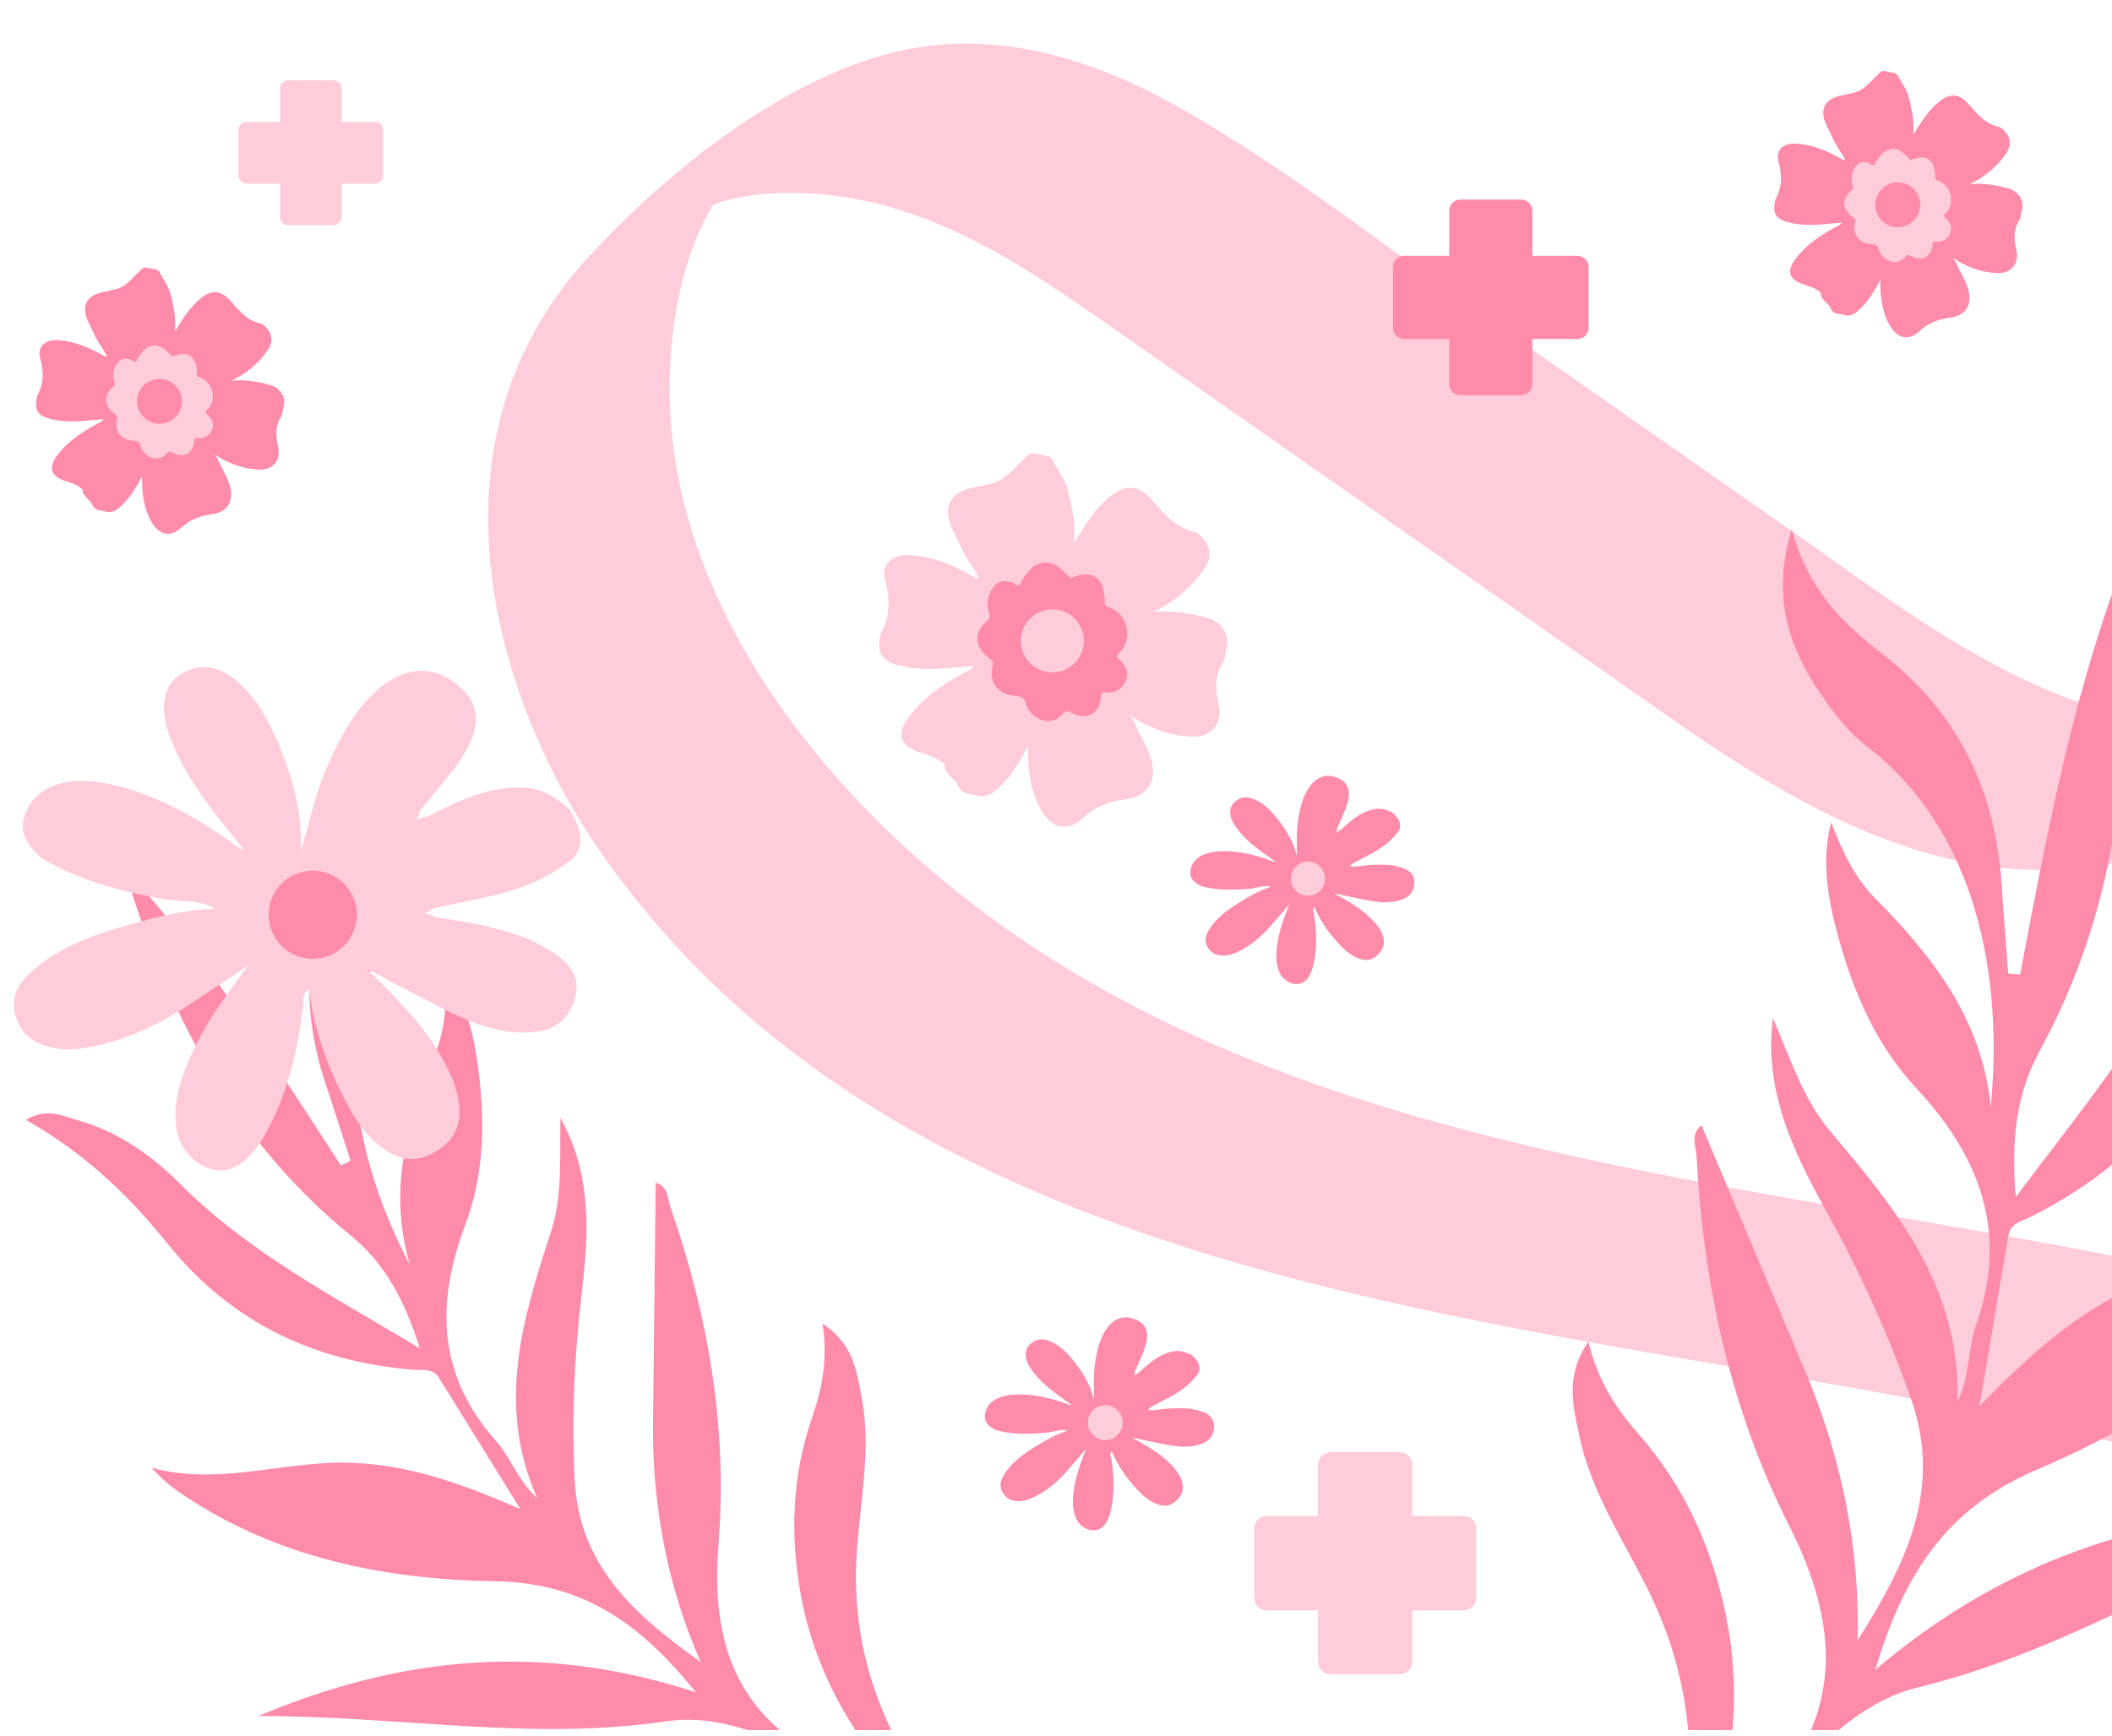
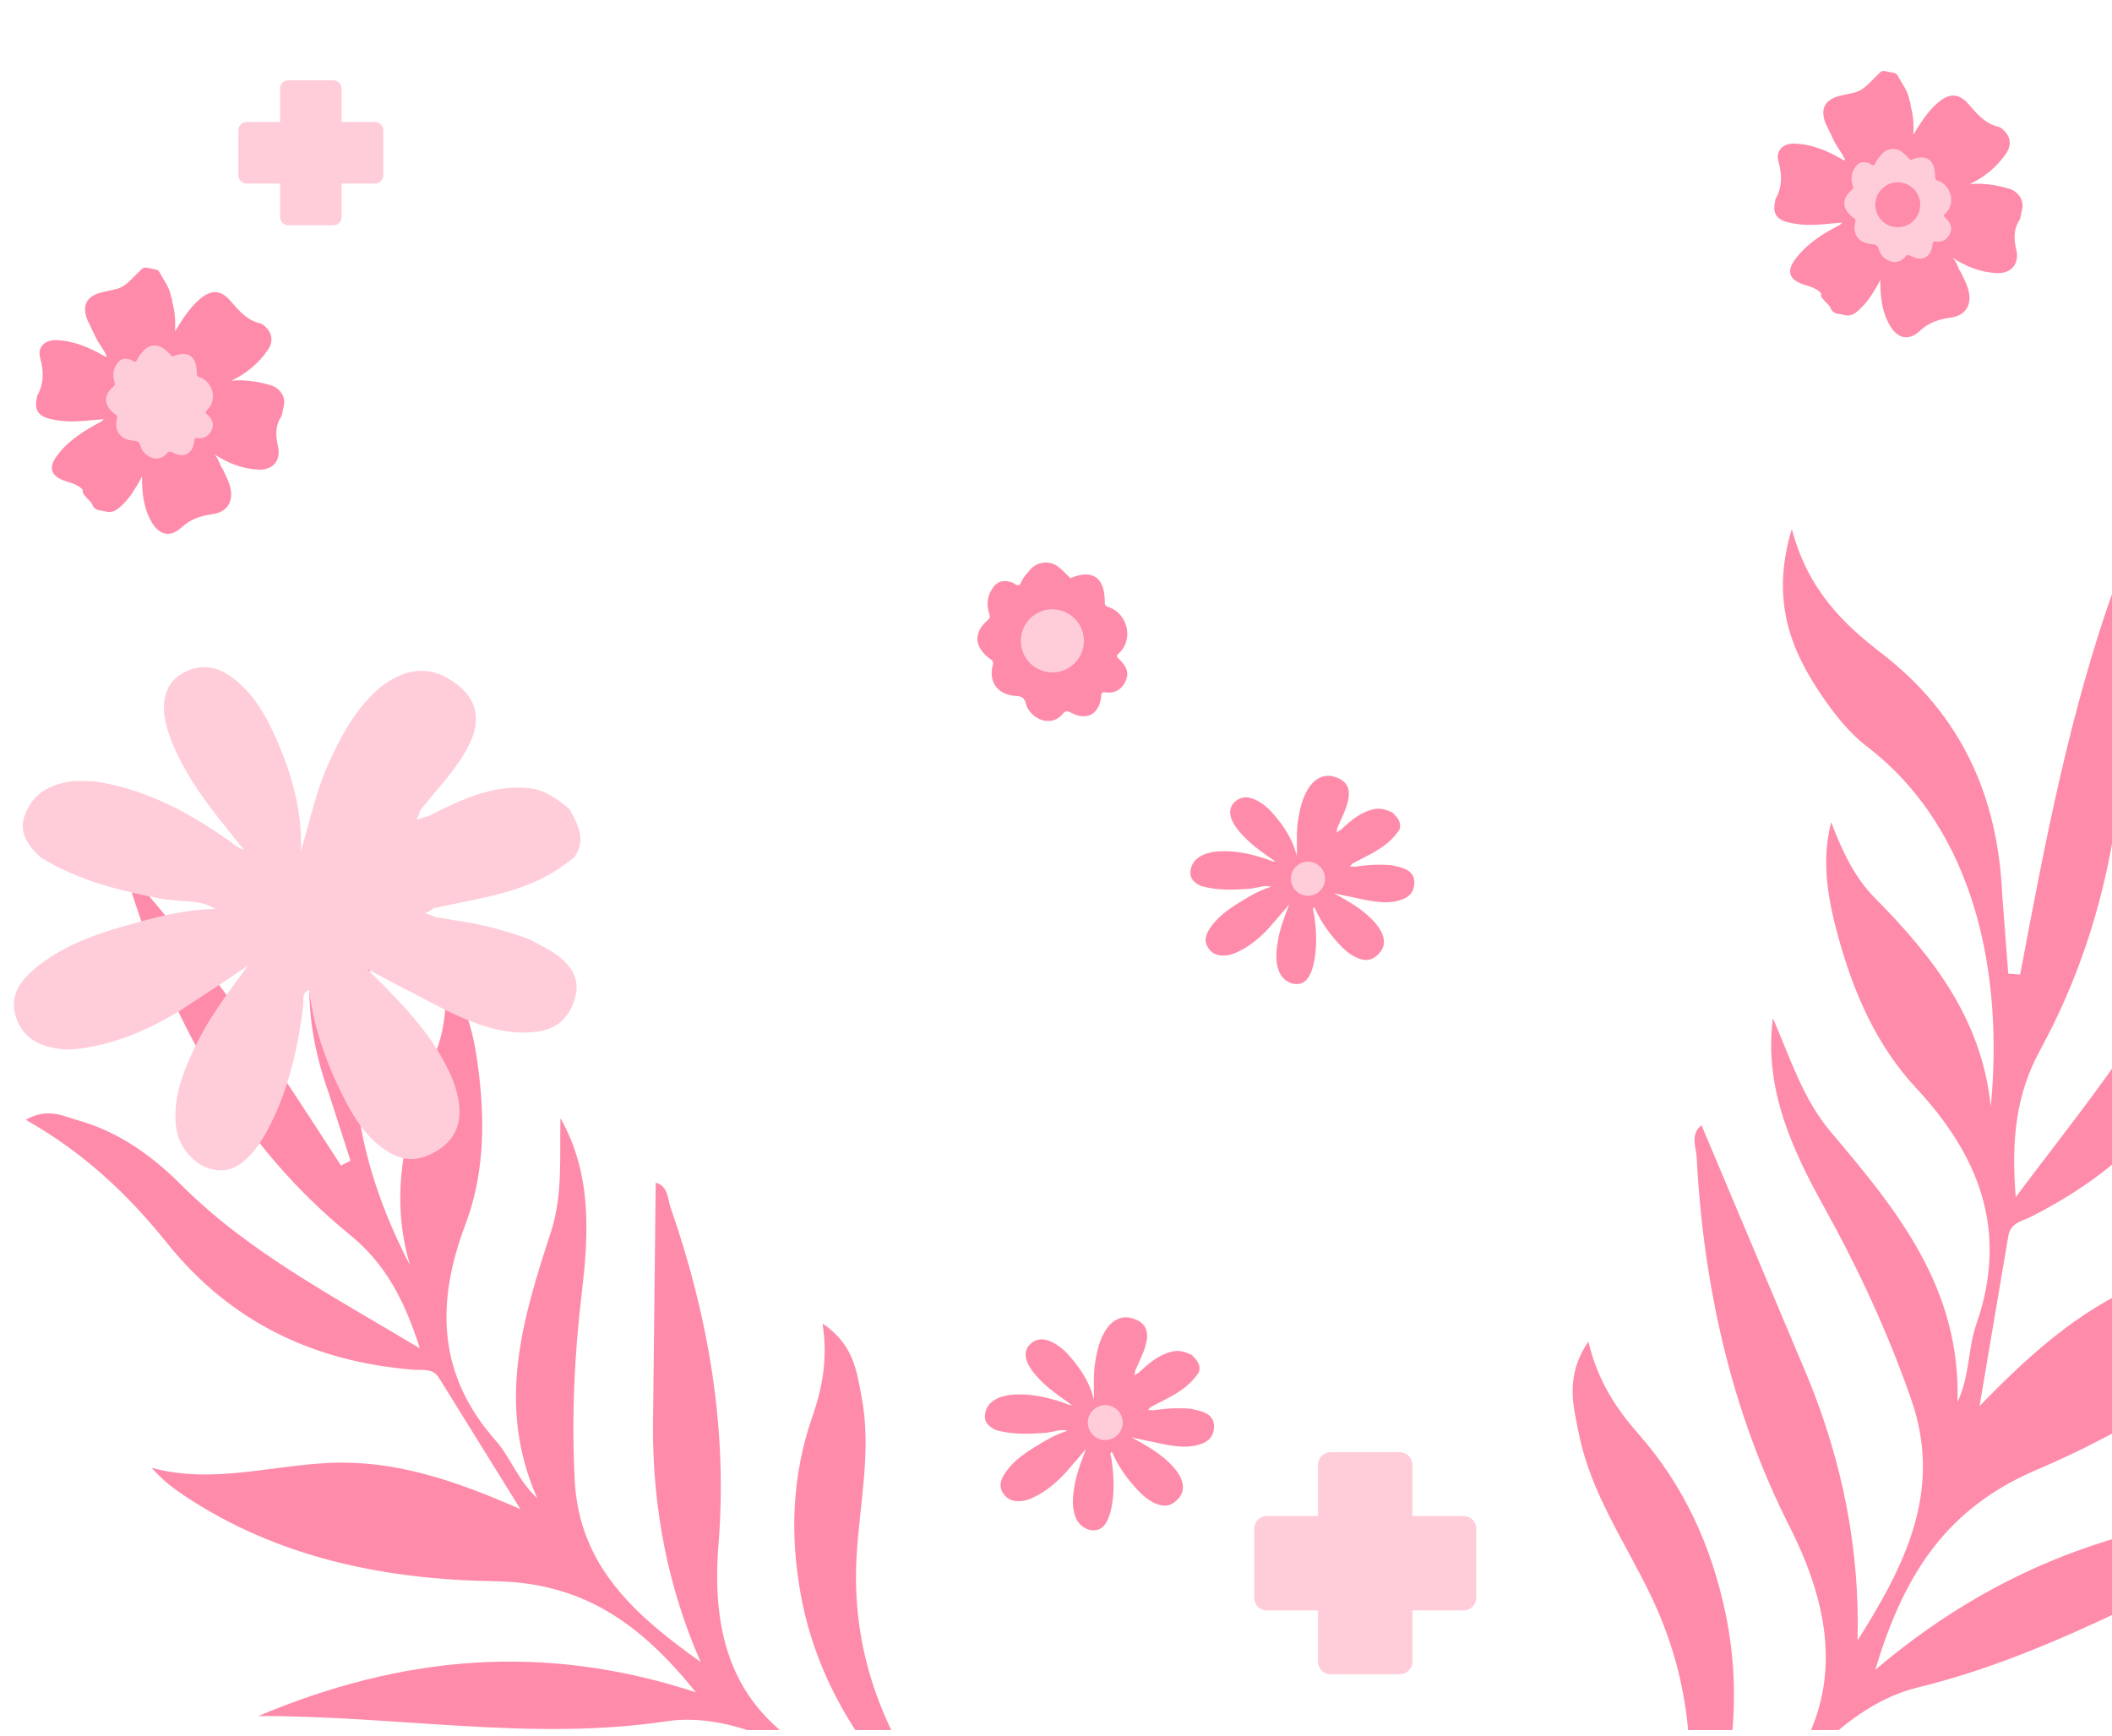
<svg xmlns="http://www.w3.org/2000/svg" width="146" height="120" fill="none">
  <style>.B{fill:#ffcdda}.C{fill:#ff8baa}.D{fill-rule:evenodd}</style>
  <g clip-path="url(#A)">
    <g class="B">
      <path d="M101.173 104.803h-3.534v-3.531a.88.88 0 0 0-.879-.881h-4.767a.88.88 0 0 0-.879.881v3.531H87.58a.88.88 0 0 0-.879.88v4.767a.88.88 0 0 0 .879.881h3.534v3.531a.88.88 0 0 0 .879.881h4.767a.88.88 0 0 0 .879-.881v-3.531h3.534a.88.88 0 0 0 .879-.881v-4.767a.88.88 0 0 0-.879-.88z" class="D" />
-       <path d="M140.944-19.806c11.016 8.79 23.113 18.469 27.125 34.05 1.708 6.627 1.449 14.238-.704 21.549-.927 3.141-2.181 6.301-3.879 9.175-.774 1.322-1.684 2.504-2.593 3.721l-.643.714c-.772.708-.195.237 1.728-1.415.958-1.144-.635.244-1.362.539-14.026 5.641-26.886-4.916-36.694-11.776l-21.389-14.962C95.58 16.924 88.818 11.539 81.426 7.377 76.111 4.378 69.665 2.124 62.994 3.36c-7.892 1.462-16.221 7.819-22.271 14.359-11.879 12.85-6.452 30.57.523 40.782 18.31 26.812 52.719 31.545 82.73 36.725 29.215 5.04 64.457 12.678 77.308 43.704 1.199 2.892 2.166 6.025 2.415 9.388.126 1.727.085 3.488-.352 5.289-.116.486-1.804 4.843-2.074 4.596l1.749-1.428.229-.2c-.213-.116-2.277.952-2.617 1.052-1.593.491-3.198.712-4.771.749-4.515.108-8.689-1.397-12.566-3.122-7.697-3.427-14.934-7.7-22.258-11.823-3.787-2.13-7.582-4.344-11.564-6.105-2.704-1.197-5.579-1.72-8.78-.737-4.237 1.299-8.403 4.503-11.966 7.638-3.343 2.939-6.787 6.469-7.586 11.083-1.399 8.095 3.822 14.801 7.393 20.286 8.189 12.586 18.703 23.025 30.8 30.928 12.202 7.964 26.092 13.382 40.83 15.745 7.43 1.196 15.062 1.534 22.81 1.289s14.936-2.962 22.16-8.763c6.217-4.992 13.085-12.055 13.483-20.552.308-6.616-3.365-11.554-5.17-17.165-.886-2.743-1.427-5.776-.729-8.981.447-2.059 1.334-4.16 2.564-5.936.288-.42.991-1.081 1.18-1.489-3.426 2.398-4.226 3.116-2.399 2.155a18.7 18.7 0 0 1 1.944-.681c8.086-2.262 15.515 1.227 21.568 5.195s12.255 9.181 20.007 10.416c6.827 1.088 13.47-1.527 19.887-6.225 7.214-5.279 13.983-12.234 14.964-21.664.84-8.053-1.783-14.856-3.763-21.835-1.886-6.67-3.241-13.925.086-21.463l-12.174 9.636c30.211 3.627 62.474-6.788 91.175-26.946 1.598-1.121 7.073-4.728 7.302-7.012.198-1.994-4.783 1.656-5.226 1.968-25.349 17.805-55.105 24.862-81.431 21.699-1.704-.207-5.201 2.826-6.574 3.912-1.82 1.44-4.587 3.432-5.599 5.723-6.932 15.721 4.591 27.974 3.706 42.744-.115 1.911-.47 3.883-1.107 5.787s-1.805 3.286-2.596 5.02c.209-.466 5.855-3.331 3.425-2.671-.548.145-1.116.454-1.67.622-1.737.53-3.502.692-5.201.691-8.367-.004-14.729-5.076-21.123-9.409-5.725-3.881-12.093-7.408-19.568-7.1-8.094.332-16.15 5.777-22.78 12.039-5.512 5.203-10.173 11.818-9.45 19.372.6 6.241 4.242 10.836 5.638 16.665.701 2.916.708 5.997-.446 9.19-.666 1.834-1.631 3.229-2.648 4.858-1.695 2.726 4.946-2.343 1.81-1.569-1.099.271-2.147.694-3.259.913-7.397 1.444-15.217.829-22.287.144-14.905-1.442-28.976-5.964-41.548-13.152s-23.583-16.959-32.392-28.941c-2.05-2.782-3.978-5.688-5.774-8.7s-4.031-6.378-4.942-10.182c-.41-1.709-.625-3.62-.328-5.529.157-1.025.642-1.936.853-2.92l.528-1.01-5.441 4.339c.28.146 2.178-.421 2.631-.428.73-.012 1.432.073 2.129.201 2.052.393 3.856 1.449 5.674 2.373 7.785 3.961 15.181 8.61 22.93 12.63 6.359 3.302 13.366 7.309 21.067 7.143s15.492-5.266 22.007-10.875c6.038-5.202 10.75-10.97 10.31-19.018-.378-6.885-3.502-12.952-6.859-18.022-4.181-6.325-9.452-11.593-15.386-15.859-12.291-8.843-27.111-13.514-42.028-16.817-29.985-6.651-63.755-7.51-87.605-27.8-9.775-8.319-20.704-22.473-17.709-39.085.292-1.614.732-3.228 1.377-4.785.319-.772.679-1.519 1.12-2.236.629-1.038 1.368-1.054.293-.752l-2.133 1.555a6.18 6.18 0 0 1 1.33-.628c.524-.212 1.09-.399 1.62-.537 1.587-.407 3.209-.503 4.759-.465 8.061.167 14.512 4.271 20.707 8.585l40.774 28.513c9.746 6.666 21.781 13.346 35.101 7.388 13.463-6.023 25.951-19.193 29.128-34.915s-2.761-29.011-11.653-38.755c-4.761-5.215-10.197-9.612-15.64-13.951-2.407-1.92-13.122 9.59-12.619 9.99l-.011-.006z" />
    </g>
    <path d="M29.023 93.209c-1.087-3.412-2.426-5.879-4.804-7.819-7.555-6.161-12.087-14.305-15.03-23.443-.134-.417-.218-.851-.111-1.397 5.54 6.168 10.015 13.097 14.493 20.024l.66-.331-1.511-4.693c-2.041-5.721-1.845-11.225 1.267-16.581 1.502-2.585 2.742-5.325 2.246-9.234 2.857 3.541 2.901 6.828 2.181 10.208-.291 1.369-.694 2.789-1.393 3.984-4.348 7.43-2.423 16.402 1.323 23.537-1.543-5.184-.209-9.946 1.761-14.682.674-1.62.769-3.476.722-5.339 1.532 2.038 2.012 4.469 2.293 6.884.404 3.479.317 6.989-.944 10.318-2.041 5.388-1.955 10.374 2.09 14.943 1.032 1.165 1.555 2.781 2.875 3.988-2.861-6.456-1.01-12.42.951-18.43.819-2.51.589-5.195.651-7.845 2.171 3.821 1.965 7.968 1.474 12.086-.515 4.314-.711 8.604-.486 12.953.31 5.976 4.227 9.359 8.704 12.557-2.276-5.182-3.301-10.599-3.296-16.191l.19-16.946c.873.24.816 1.114 1.024 1.71 2.629 7.552 3.96 15.328 3.314 23.316-.545 6.74 1.243 12.038 7.809 15.017 1.851.839 3.589 1.929 5.515 2.743-3.816-4.142-6.616-8.735-7.633-14.298-.76-4.159-.604-8.251.783-12.259.681-1.969 1.105-3.967.721-6.489 2.163 1.439 2.362 3.313 2.698 5.069.704 3.674-.13 7.322-.343 10.974-.313 5.378 1.079 10.245 3.887 14.769 1.645 2.651 3.808 4.648 6.927 5.431 1.005.253 2 .545 2.668 1.638-2.465-.866-5.013-1.552-7.375-2.641-3.281-1.514-6.367-1.261-9.517.235-3.573 1.695-6.832 3.986-10.541 5.432-4.81 1.875-9.532 2.018-14.209-.374-.329-.168-.698-.317-.663-.912 3.82.487 7.228-.82 10.271-2.895 5.688-3.88 11.793-5.257 18.681-3.61-3.213-3.704-8.915-6.276-13.218-5.628-9.331 1.404-18.578-.38-28.275-.355 9.958-4.191 19.731-5.088 30.251-1.642-3.92-4.874-7.909-7.585-13.914-7.679-7.549-.118-14.998-1.596-21.504-5.952-.766-.513-1.497-1.078-2.202-1.889 4.222 1.146 8.3-.185 12.424-.343 4.426-.17 8.508 1.196 13.069 3.204l-5.628-9.073c-.431-.697-1.107-.516-1.759-.567-6.9-.55-12.66-3.292-17.053-8.77-2.659-3.316-5.72-6.227-9.75-8.505 1.484-.877 2.604-.249 3.653.048 2.788.789 5.081 2.443 7.103 4.462 4.652 4.648 10.416 7.645 16.477 11.283z" class="C" />
    <path d="M16.846 58.732h.001l-.753-.941c-1.204-1.496-2.409-2.991-3.337-4.688-.578-1.057-1.096-2.139-1.334-3.328-.283-1.414.115-2.587 1.109-3.179 1.192-.711 2.373-.601 3.477.207 1.275.934 2.12 2.22 2.786 3.621 1.264 2.661 2.113 5.428 2.005 8.419l.522-1.854c.378-1.398.755-2.797 1.357-4.13.854-1.894 1.804-3.717 3.371-5.127 1.363-1.227 3.169-1.872 4.912-.84 1.993 1.181 2.457 2.738 1.359 4.804-.596 1.121-1.401 2.074-2.206 3.027l-1.079 1.316c-.058.275-.165.491-.306.669.277-.12.559-.224.86-.272 2.126-1.079 4.24-2.125 6.753-1.971 1.266.077 2.138.732 3.025 1.47l.013.024c.584 1.062 1.169 2.124.306 3.323l-.546.409c-2.752 2.061-5.804 2.338-9.187 3.107-.187.155-.39.264-.601.347.245.037.485.11.718.25l.027.004 2.435.399a25.94 25.94 0 0 1 4.115 1.156l.584.315c.434.229.869.458 1.26.746.949.701 1.61 1.593 1.282 2.875-.356 1.393-1.209 2.254-2.685 2.437-2.319.287-4.368-.578-6.369-1.541l-3.734-1.943-1.634-.877h-.001.001l.219.217c1.822 1.807 3.643 3.614 4.937 5.87.566.986 1.042 2.002 1.207 3.138.218 1.508-.289 2.627-1.512 3.365-1.352.815-2.48.76-3.769-.196-1.31-.972-2.102-2.338-2.809-3.759-1.129-2.268-1.931-4.643-2.266-7.164-.396.158-.391.475-.386.782l-.008.284c-.39 3.116-1.088 6.139-2.632 8.912-.2.359-.434.704-.688 1.028-.755.958-1.645 1.696-2.975 1.395-1.248-.282-2.337-1.557-2.497-2.92-.247-2.114.544-3.981 1.448-5.818.799-1.624 1.86-3.075 2.921-4.527l.601-.826-1.43.971-3.23 2.127c-2.061 1.254-4.25 2.239-6.666 2.605-.59.09-1.185.138-1.79.049-1.403-.208-2.507-.8-2.941-2.246-.437-1.455.332-2.456 1.355-3.312 1.828-1.528 4.028-2.316 6.269-2.952 2.014-.572 4.046-1.124 6.169-1.151h0c-.722-.47-1.53-.51-2.337-.551l-1.228-.12c-2.971-.58-5.88-1.276-8.492-2.884-.911-.859-1.62-1.775-1.026-3.136.587-1.345 1.709-1.92 3.064-2.119.373-.055.756-.04 1.139-.025l.522.014c3.429.498 6.393 2.065 9.189 4.014.095.066.188.138.28.21.262.204.524.408.861.491z" class="B" />
-     <circle cx="21.624" cy="63.237" r="3.049" transform="rotate(15.706 21.624 63.237)" class="C" />
-     <path d="M65.321 52.892c-.453-.514-1.091-.661-1.702-.863-1.365-.451-1.675-1.251-.847-2.395 1.094-1.512 2.642-2.474 4.261-3.333.1-.053.204-.098.299-.267l-1.223.104c-1.335.141-2.666.196-3.987-.136-1.146-.288-1.521-.882-1.264-2.035.02-.09.024-.19.067-.268.639-1.165.603-2.346.253-3.606-.286-1.03.449-1.76 1.576-1.72 1.682.059 3.174.705 4.606 1.524a.53.53 0 0 0 .29.085c-.292-.733-.85-1.313-1.155-2.032l-.719-1.493c-.592-1.438-.101-2.373 1.412-2.727l1.348-.297c.998-.26 1.568-1.092 2.28-1.734.15-.165.291-.345.539-.365.334.029.655.125.984.18a.53.53 0 0 1 .431.3c.394.786.998 1.476 1.11 2.393.144.216.088.479.169.709.237.902.243 1.818.211 2.599.64-1.051 1.364-2.238 2.4-3.122 1.06-.905 1.996-.945 2.963.162.827.947 1.603 1.904 2.914 2.197.164.037.322.172.459.299.702.654.817 1.462.249 2.293-.926 1.357-2.186 2.325-3.534 2.97 1.207-.141 2.528.055 3.814.423.751.215 1.582 1.026 1.246 2.154-.092.308-.076.667-.244.932-.583.919-.503 1.896-.279 2.872.287 1.249-.412 2.314-1.95 2.228-1.569-.087-3.01-.665-4.317-1.546.503.377.557 1.033.91 1.514.273.582.586 1.147.732 1.782.321 1.392-.333 2.384-1.756 2.575-1.122.15-2.108.482-2.981 1.286-1.067.982-2.129.764-2.872-.482-.833-1.398-.96-2.957-.954-4.469-.231.485-.555 1.007-.886 1.525a7.13 7.13 0 0 1-1.209 1.415c-.385.351-.807.62-1.369.478l-.523-.109c-.395-.027-.702-.207-.84-.577-.12-.319-.407-.472-.596-.715-.153-.199-.404-.386-.313-.706z" class="B" />
    <path d="M70.539 40.369c.13-.354.364-.638.615-.91a1.42 1.42 0 0 1 2.047-.239c.293.221.53.507.804.75 1.495-.647 2.372-.054 2.364 1.632-.001.297.135.318.34.396 1.273.485 1.644 2.243.647 3.157-.225.207-.142.264.002.404.438.425.748.897.451 1.531-.276.588-.751.862-1.399.772-.29-.041-.265.107-.29.311-.151 1.21-.983 1.663-2.057 1.108-.244-.126-.394-.173-.583.054-.887 1.068-2.311.27-2.558-.676-.106-.408-.267-.519-.69-.546-1.262-.08-1.907-.959-1.601-2.135.078-.298-.094-.351-.251-.474-1.041-.817-1.091-1.764-.105-2.629.221-.194.145-.32.088-.524-.17-.605-.109-1.184.27-1.708.351-.518.816-.561 1.367-.362.163.059.323.306.539.085z" class="C" />
    <circle cx="72.749" cy="44.303" r="2.18" transform="rotate(11.917 72.749 44.303)" class="B" />
    <path d="M125.894 20.282c-.323-.366-.779-.471-1.214-.615-.974-.322-1.194-.892-.604-1.708.78-1.078 1.884-1.765 3.038-2.377.071-.038.146-.07.213-.19l-.872.074c-.952.101-1.901.14-2.843-.097-.817-.206-1.084-.629-.901-1.451.014-.064.017-.135.048-.191.456-.831.43-1.673.18-2.572-.204-.735.32-1.255 1.124-1.227 1.199.042 2.263.503 3.284 1.087a.38.38 0 0 0 .207.06c-.208-.523-.606-.936-.824-1.449l-.513-1.065c-.422-1.025-.071-1.692 1.007-1.945l.961-.212c.712-.185 1.119-.779 1.626-1.237.107-.117.208-.246.385-.26.238.02.467.089.701.129.14.017.245.09.307.214.281.561.712 1.052.792 1.706.103.154.062.341.12.506.17.643.174 1.296.151 1.853.456-.749.973-1.596 1.711-2.226.756-.645 1.423-.674 2.112.116.59.675 1.144 1.357 2.078 1.566.117.026.23.123.327.213.501.466.583 1.043.178 1.635-.661.968-1.559 1.658-2.521 2.118.861-.101 1.803.039 2.72.302.536.153 1.129.732.889 1.536-.065.22-.054.476-.174.665-.416.656-.359 1.352-.199 2.048.204.891-.294 1.65-1.391 1.589-1.118-.062-2.146-.474-3.078-1.102.358.269.397.737.649 1.079.194.415.418.818.522 1.27.229.993-.238 1.7-1.252 1.836-.801.107-1.504.344-2.126.917-.761.7-1.518.545-2.048-.344-.594-.997-.684-2.109-.68-3.187-.165.346-.396.718-.632 1.087a5.11 5.11 0 0 1-.862 1.009c-.275.251-.576.442-.976.341l-.373-.078c-.282-.019-.501-.148-.599-.412-.086-.228-.291-.336-.425-.509-.11-.142-.288-.275-.223-.504z" class="C" />
    <path d="M129.615 11.351c.093-.252.26-.455.439-.649a1.01 1.01 0 0 1 1.459-.17c.209.158.378.361.573.535 1.066-.461 1.692-.039 1.686 1.164-.001.212.096.227.242.283.908.346 1.172 1.6.462 2.252-.161.147-.101.188.001.288.312.303.534.64.322 1.092-.197.419-.535.615-.998.551-.207-.029-.188.076-.207.222-.108.863-.7 1.186-1.466.79-.174-.09-.281-.123-.416.039-.632.762-1.648.193-1.824-.482-.076-.291-.19-.37-.492-.389-.899-.057-1.36-.684-1.141-1.522.055-.213-.067-.25-.179-.338-.743-.582-.779-1.258-.075-1.874.157-.138.103-.228.063-.373-.121-.431-.078-.844.192-1.217.25-.369.582-.4.975-.258.116.042.23.218.384.06z" class="B" />
    <g class="C">
      <circle cx="131.191" cy="14.157" r="1.554" transform="rotate(11.917 131.191 14.157)" />
      <path d="M5.729 33.869c-.323-.366-.778-.471-1.214-.615-.973-.322-1.194-.892-.604-1.708.78-1.079 1.884-1.765 3.039-2.377.071-.038.145-.07.213-.19l-.872.074c-.952.101-1.901.14-2.843-.097-.818-.206-1.084-.629-.901-1.451.014-.064.017-.135.048-.191.456-.831.43-1.673.18-2.572-.204-.735.32-1.255 1.124-1.227 1.199.042 2.263.503 3.285 1.087.054.031.11.06.207.06-.208-.523-.606-.936-.824-1.449l-.513-1.065c-.422-1.025-.072-1.692 1.007-1.945l.961-.212c.712-.185 1.118-.779 1.626-1.236.107-.117.207-.246.384-.26.238.02.467.089.701.129.14.017.245.09.307.214.281.561.712 1.052.791 1.706.103.154.062.341.121.506.169.643.173 1.296.15 1.853.457-.749.973-1.596 1.711-2.226.756-.645 1.423-.674 2.112.116.59.675 1.143 1.357 2.078 1.566.117.026.23.123.327.213.501.466.582 1.043.177 1.635-.66.968-1.559 1.658-2.52 2.118.861-.101 1.803.039 2.72.302.536.153 1.128.731.889 1.536-.065.22-.054.476-.174.665-.416.656-.359 1.352-.199 2.048.204.891-.294 1.65-1.391 1.589-1.119-.062-2.146-.474-3.079-1.102.359.269.397.737.649 1.079.195.415.418.818.522 1.27.229.993-.238 1.7-1.252 1.836-.8.107-1.503.344-2.126.917-.761.7-1.518.545-2.048-.344-.594-.997-.684-2.109-.68-3.187-.165.346-.396.718-.632 1.087-.241.376-.534.709-.862 1.009-.274.251-.575.442-.976.341l-.373-.078c-.281-.019-.5-.148-.599-.412-.085-.228-.29-.337-.425-.51-.109-.142-.288-.275-.223-.504z" />
    </g>
    <path d="M9.451 24.938c.093-.252.26-.455.438-.649.38-.465.972-.537 1.459-.17.209.157.378.361.573.535 1.066-.461 1.692-.038 1.686 1.164-.001.212.096.227.242.283.908.346 1.172 1.6.462 2.252-.161.148-.101.188.002.288.312.303.534.64.322 1.092-.197.419-.535.615-.998.551-.207-.029-.189.076-.207.222-.108.863-.701 1.186-1.467.79-.174-.09-.281-.123-.416.039-.632.762-1.648.193-1.824-.482-.076-.291-.19-.37-.492-.389-.9-.057-1.36-.684-1.142-1.522.055-.213-.067-.25-.179-.338-.743-.582-.778-1.258-.075-1.874.158-.138.104-.228.063-.373-.121-.431-.078-.844.192-1.218.25-.369.582-.4.975-.258.116.042.23.218.384.06z" class="B" />
    <g class="C">
-       <circle cx="11.027" cy="27.744" r="1.554" transform="rotate(11.917 11.027 27.744)" />
      <path d="M74.104 97.141h0l-.388-.278c-.619-.441-1.238-.881-1.773-1.428-.333-.341-.646-.697-.864-1.124-.259-.508-.233-.997.082-1.329.378-.398.839-.483 1.346-.293.586.219 1.045.618 1.449 1.08.766.878 1.386 1.841 1.665 2.991v-.762c-.006-.573-.012-1.146.074-1.718.122-.813.289-1.609.735-2.314.388-.613 1.006-1.052 1.781-.846.885.236 1.229.78 1.032 1.684-.107.491-.311.94-.516 1.389l-.27.617a.62.62 0 0 1-.045.287c.093-.075.189-.145.299-.196.694-.638 1.387-1.263 2.36-1.474.49-.106.893.05 1.309.236l.008.008c.336.342.672.684.472 1.233l-.164.214c-.827 1.08-1.96 1.512-3.166 2.167-.055.079-.12.142-.192.197a.76.76 0 0 1 .3.018l.011-.001.97-.109c.564-.047 1.127-.047 1.691 0l.256.058a3.84 3.84 0 0 1 .56.149c.436.165.784.434.796.958.014.569-.219.988-.762 1.216-.852.358-1.725.248-2.591.095l-1.63-.34-.716-.159h0 0l.107.059c.887.493 1.774.986 2.509 1.707.321.315.611.65.796 1.066.244.55.171 1.031-.216 1.443-.427.455-.863.555-1.456.329-.603-.23-1.051-.665-1.472-1.131-.673-.743-1.233-1.561-1.63-2.485-.134.103-.098.223-.063.339l.027.109c.185 1.228.243 2.454-.048 3.676-.038.158-.09.314-.152.465-.185.445-.445.822-.983.849-.505.027-1.057-.342-1.263-.844-.32-.779-.219-1.575-.072-2.371.13-.704.379-1.37.627-2.036l.14-.379-.44.523-1.002 1.156c-.65.698-1.379 1.307-2.26 1.705a2.36 2.36 0 0 1-.676.211c-.557.071-1.04-.037-1.36-.541s-.137-.971.161-1.406c.532-.777 1.286-1.313 2.071-1.795.706-.434 1.421-.862 2.226-1.1h0c-.325-.102-.637-.03-.949.041l-.48.086c-1.194.097-2.376.144-3.543-.189-.439-.23-.807-.503-.727-1.084.08-.575.445-.914.94-1.135.136-.061.284-.096.431-.131l.2-.05c1.359-.178 2.656.102 3.929.544l.129.05c.122.05.243.099.38.095z" />
    </g>
    <circle cx="76.405" cy="98.345" r="1.206" class="B" />
    <path d="M88.171 59.569h0l-.379-.271c-.605-.431-1.21-.861-1.733-1.396-.326-.333-.632-.681-.845-1.099-.253-.497-.228-.975.08-1.299.369-.389.82-.472 1.316-.287.572.214 1.022.604 1.416 1.056.749.858 1.355 1.799 1.627 2.924v-.745c-.006-.56-.011-1.12.073-1.679.12-.794.283-1.572.718-2.261.379-.599.984-1.029 1.74-.827.866.231 1.201.762 1.009 1.646-.104.48-.304.919-.504 1.357l-.264.603c.007.108-.01.2-.044.281.09-.074.185-.142.292-.191.678-.624 1.356-1.234 2.307-1.44.479-.104.873.049 1.28.23l.007.008c.329.334.657.668.462 1.205l-.16.209c-.809 1.055-1.916 1.477-3.094 2.118a.83.83 0 0 1-.187.192c.095-.012.192-.01.294.018l.01-.001.948-.106a10.02 10.02 0 0 1 1.653 0l.25.056a3.75 3.75 0 0 1 .547.146c.427.161.766.424.778.936.013.556-.214.965-.745 1.188-.833.35-1.686.242-2.532.093l-1.593-.332-.7-.155h0 0l.104.058c.867.482 1.734.964 2.452 1.668.314.308.597.636.778 1.042.239.538.167 1.008-.211 1.411-.418.445-.844.543-1.423.322-.589-.225-1.027-.65-1.439-1.105-.657-.726-1.205-1.526-1.593-2.429-.131.1-.096.218-.062.331l.027.106c.181 1.2.237 2.399-.047 3.592-.037.155-.088.308-.149.455-.181.436-.435.803-.961.831-.494.026-1.033-.335-1.235-.826-.313-.761-.214-1.539-.07-2.317.127-.688.37-1.339.613-1.991l.137-.37-.43.511-.98 1.13c-.636.683-1.348 1.278-2.208 1.667-.21.095-.427.176-.661.206-.544.07-1.017-.035-1.329-.528s-.134-.949.158-1.374c.52-.76 1.257-1.284 2.024-1.755.69-.424 1.388-.842 2.175-1.074h0c-.318-.099-.623-.03-.927.04l-.47.084c-1.166.095-2.322.14-3.462-.185-.429-.224-.789-.491-.71-1.06.078-.562.435-.893.919-1.109.133-.059.277-.094.421-.128l.196-.049c1.328-.174 2.595.099 3.84.532l.126.049c.119.048.238.097.372.093z" class="C" />
    <g class="B">
      <circle cx="90.42" cy="60.746" r="1.179" />
      <g class="D">
        <path d="M25.924 8.433h-2.307V6.128c0-.317-.257-.575-.574-.575h-3.111c-.316 0-.574.258-.574.575v2.304h-2.307c-.316 0-.574.258-.574.575v3.111c0 .317.257.575.574.575h2.307v2.304c0 .317.257.575.574.575h3.111c.316 0 .574-.258.574-.575v-2.304h2.307c.316 0 .574-.258.574-.575V9.007c0-.317-.257-.575-.574-.575z" />
      </g>
    </g>
    <g class="C">
-       <path d="M109.043 17.685h-3.113v-3.11c0-.428-.348-.776-.775-.776h-4.199c-.427 0-.774.348-.774.776v3.11h-3.114c-.427 0-.774.348-.774.776v4.199c0 .428.347.776.774.776h3.114v3.11c0 .428.347.776.774.776h4.199c.427 0 .775-.348.775-.776v-3.11h3.113c.427 0 .774-.348.774-.776v-4.199c0-.428-.347-.776-.774-.776z" class="D" />
      <path d="M139.345 82.756c-.317-3.992.026-7.112 1.669-10.125 5.218-9.571 6.47-19.916 5.654-30.621-.037-.489-.133-.973-.475-1.493-3.129 8.727-4.834 17.791-6.543 26.854l-.823-.064-.418-5.497c-.305-6.786-2.834-12.401-8.319-16.631-2.647-2.041-5.089-4.353-6.226-8.61-1.462 4.873-.118 8.294 2.055 11.49.88 1.294 1.897 2.595 3.125 3.535 7.641 5.855 9.439 15.957 8.575 24.926-.593-6.019-3.986-10.385-8.027-14.456-1.382-1.393-2.265-3.274-3.004-5.222-.725 2.757-.195 5.477.535 8.095 1.052 3.773 2.625 7.369 5.338 10.283 4.389 4.715 6.407 9.914 4.151 16.353-.576 1.643-.435 3.536-1.291 5.344.233-7.893-4.203-13.285-8.773-18.678-1.909-2.253-2.804-5.129-3.988-7.847-.633 4.873 1.332 9.079 3.581 13.135 2.355 4.249 4.372 8.607 5.975 13.204 2.204 6.317-.421 11.474-3.705 16.677.167-6.326-1.061-12.367-3.429-18.154l-7.358-17.464c-.803.617-.374 1.499-.337 2.203.47 8.929 2.377 17.541 6.422 25.538 3.413 6.747 3.8 12.987-1.739 18.845-1.562 1.651-2.9 3.514-4.55 5.171 2.2-5.901 3.157-11.84 1.86-18.028-.971-4.627-2.861-8.797-5.991-12.36-1.538-1.75-2.821-3.64-3.489-6.413-1.63 2.404-1.045 4.427-.651 6.388.823 4.101 3.228 7.526 4.992 11.217 2.596 5.435 3.212 11.062 2.217 16.931-.584 3.44-1.978 6.422-4.876 8.55-.934.687-1.84 1.409-2.071 2.823 2.186-1.938 4.534-3.724 6.519-5.85 2.758-2.953 6.059-3.995 9.951-3.778 4.416.246 8.758 1.24 13.209 1.17 5.771-.091 10.721-1.939 14.552-6.391.269-.313.588-.623.3-1.225-3.748 2.119-7.83 2.207-11.857 1.343-7.528-1.613-14.43-.459-20.865 4.157 1.761-5.192 6.577-10.264 11.306-11.412 10.254-2.489 19.073-8.243 29.122-12.316-12.079-.13-22.576 3.07-32.011 11.083 1.999-6.702 4.982-11.195 11.159-13.829 7.766-3.311 14.852-7.99 19.747-15.249.577-.855 1.095-1.748 1.482-2.886-3.887 2.971-8.671 3.316-13.007 4.895-4.654 1.695-8.303 4.833-12.175 8.84l1.992-11.771c.152-.904.928-1.001 1.581-1.33 6.911-3.485 11.715-8.758 13.948-16.285 1.352-4.556 3.291-8.863 6.5-12.925-1.908-.28-2.801.842-3.762 1.593-2.553 1.995-4.228 4.675-5.467 7.621-2.851 6.78-7.551 12.319-12.29 18.647z" />
    </g>
  </g>
  <defs>
    <clipPath id="A">
      <path fill="#fff" transform="translate(0 .601)" d="M0 0h146v119H0z" />
    </clipPath>
  </defs>
</svg>